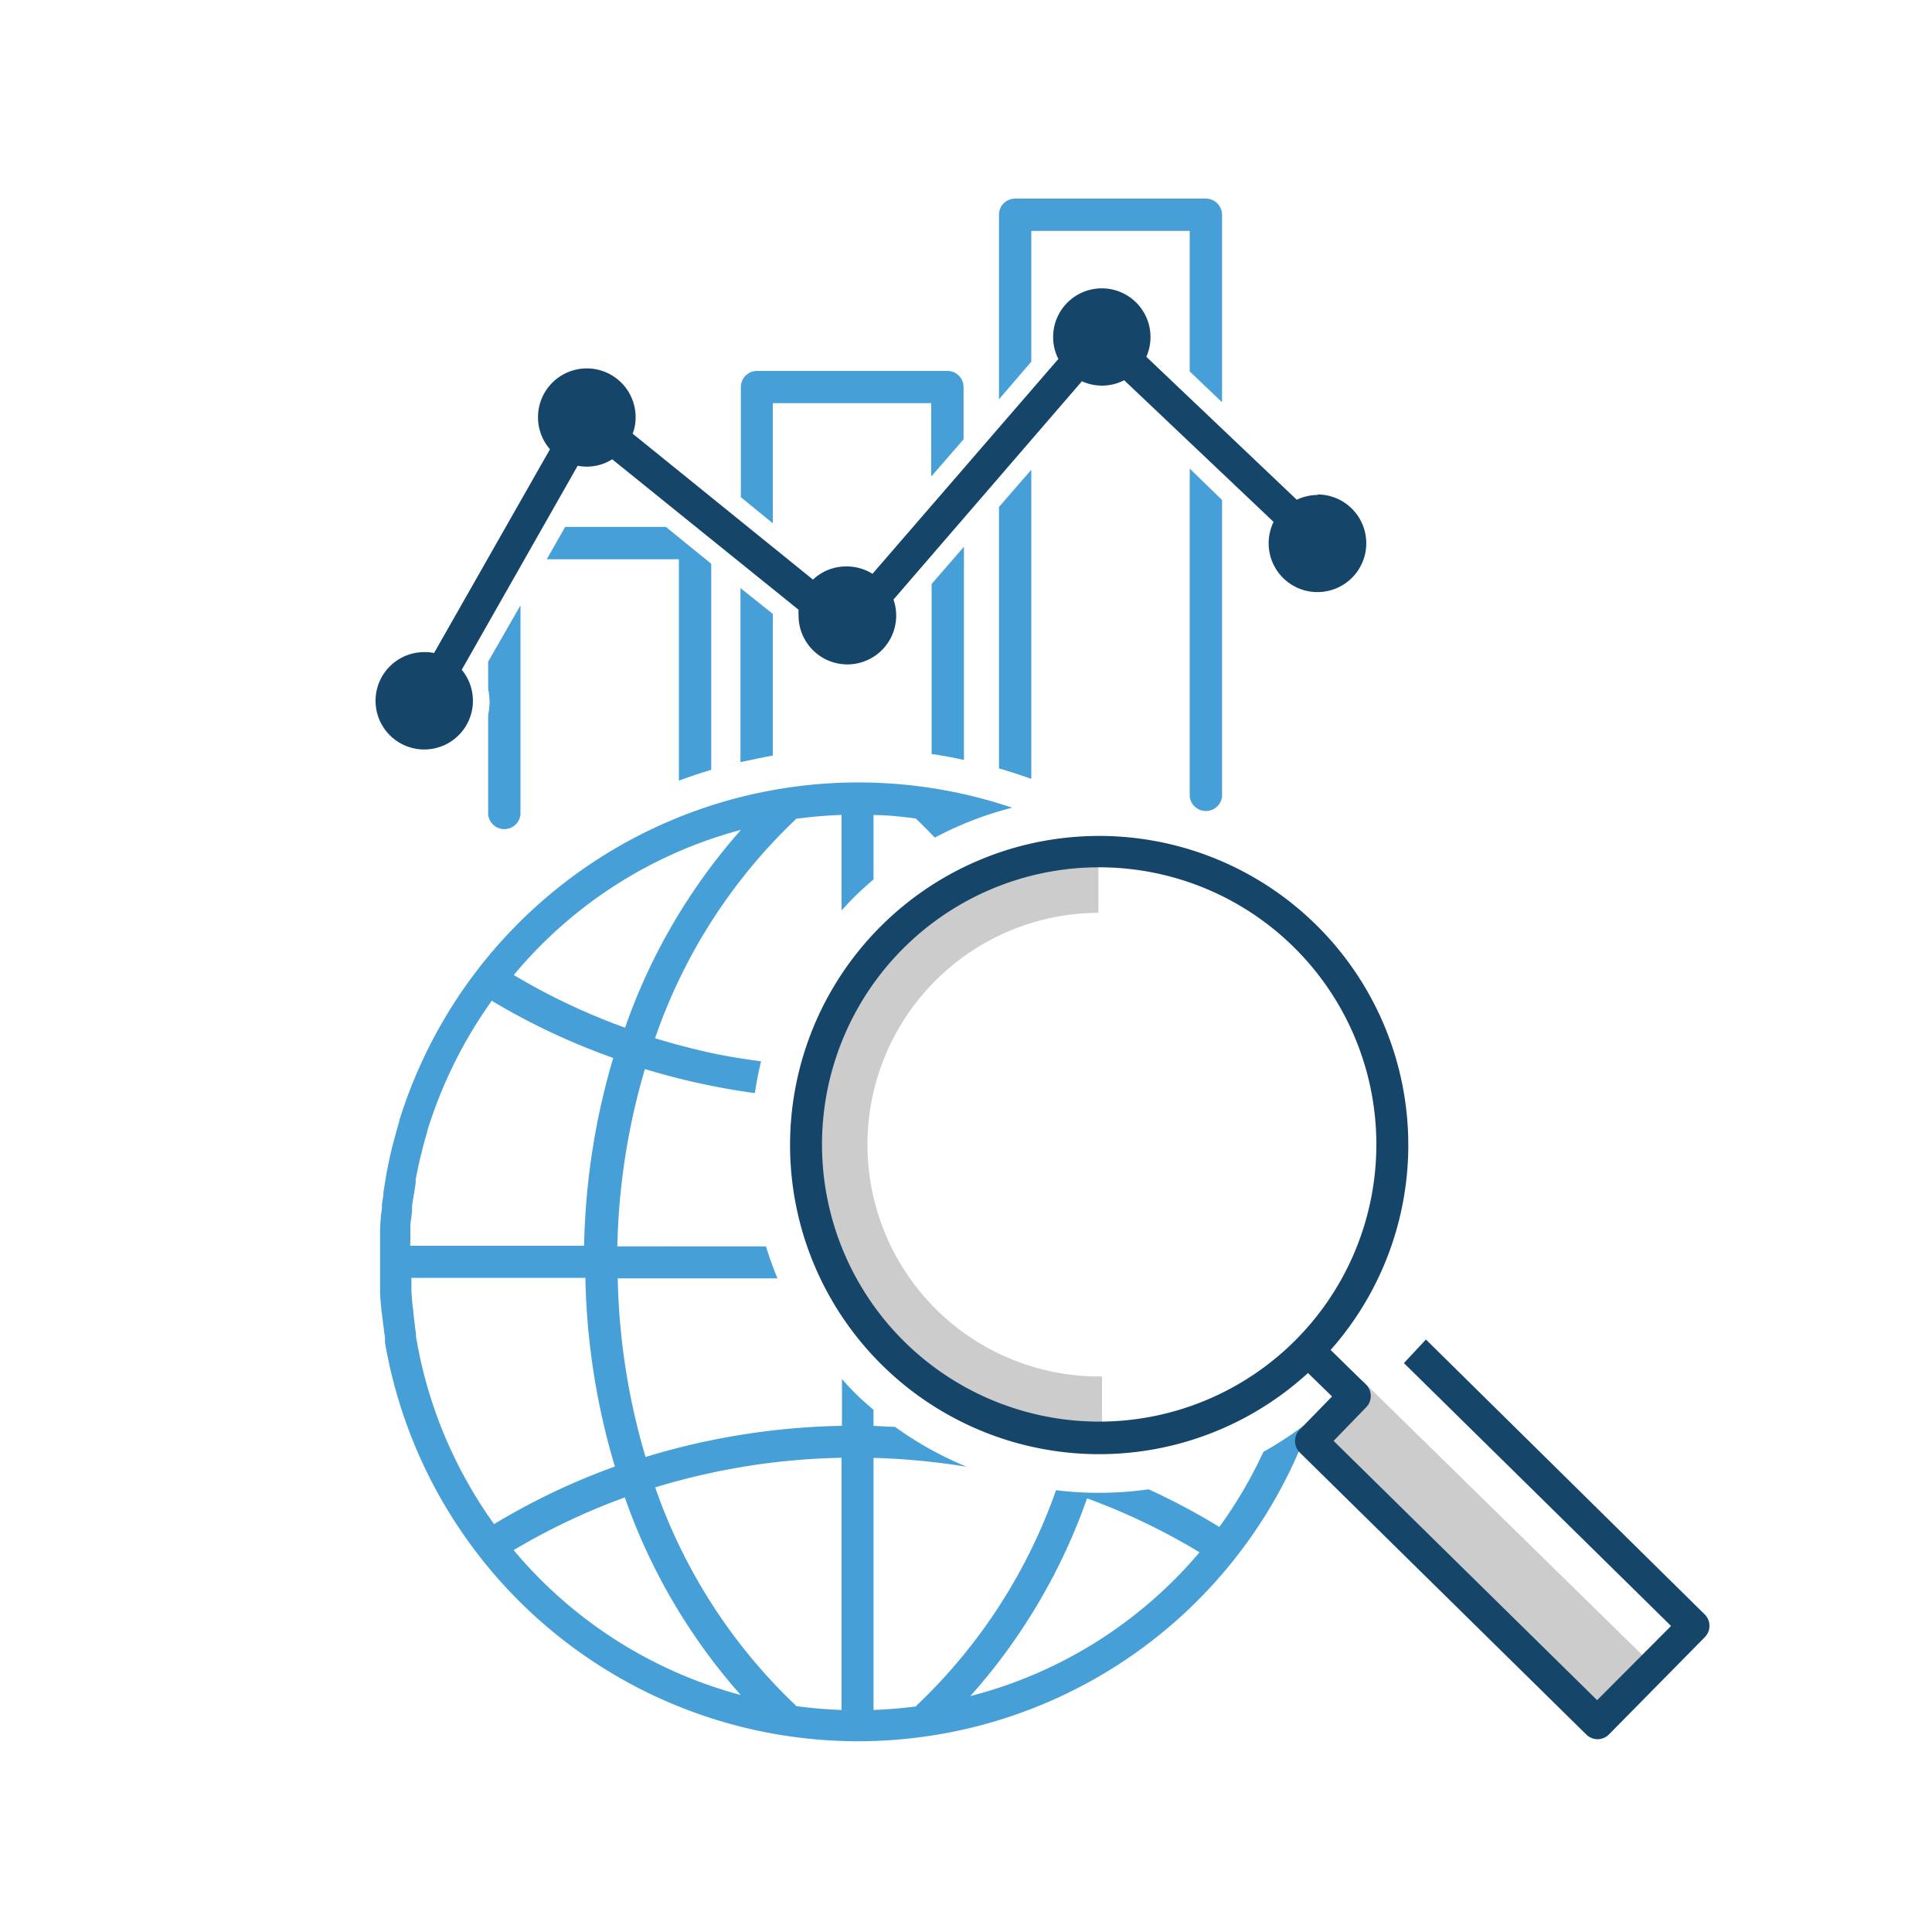
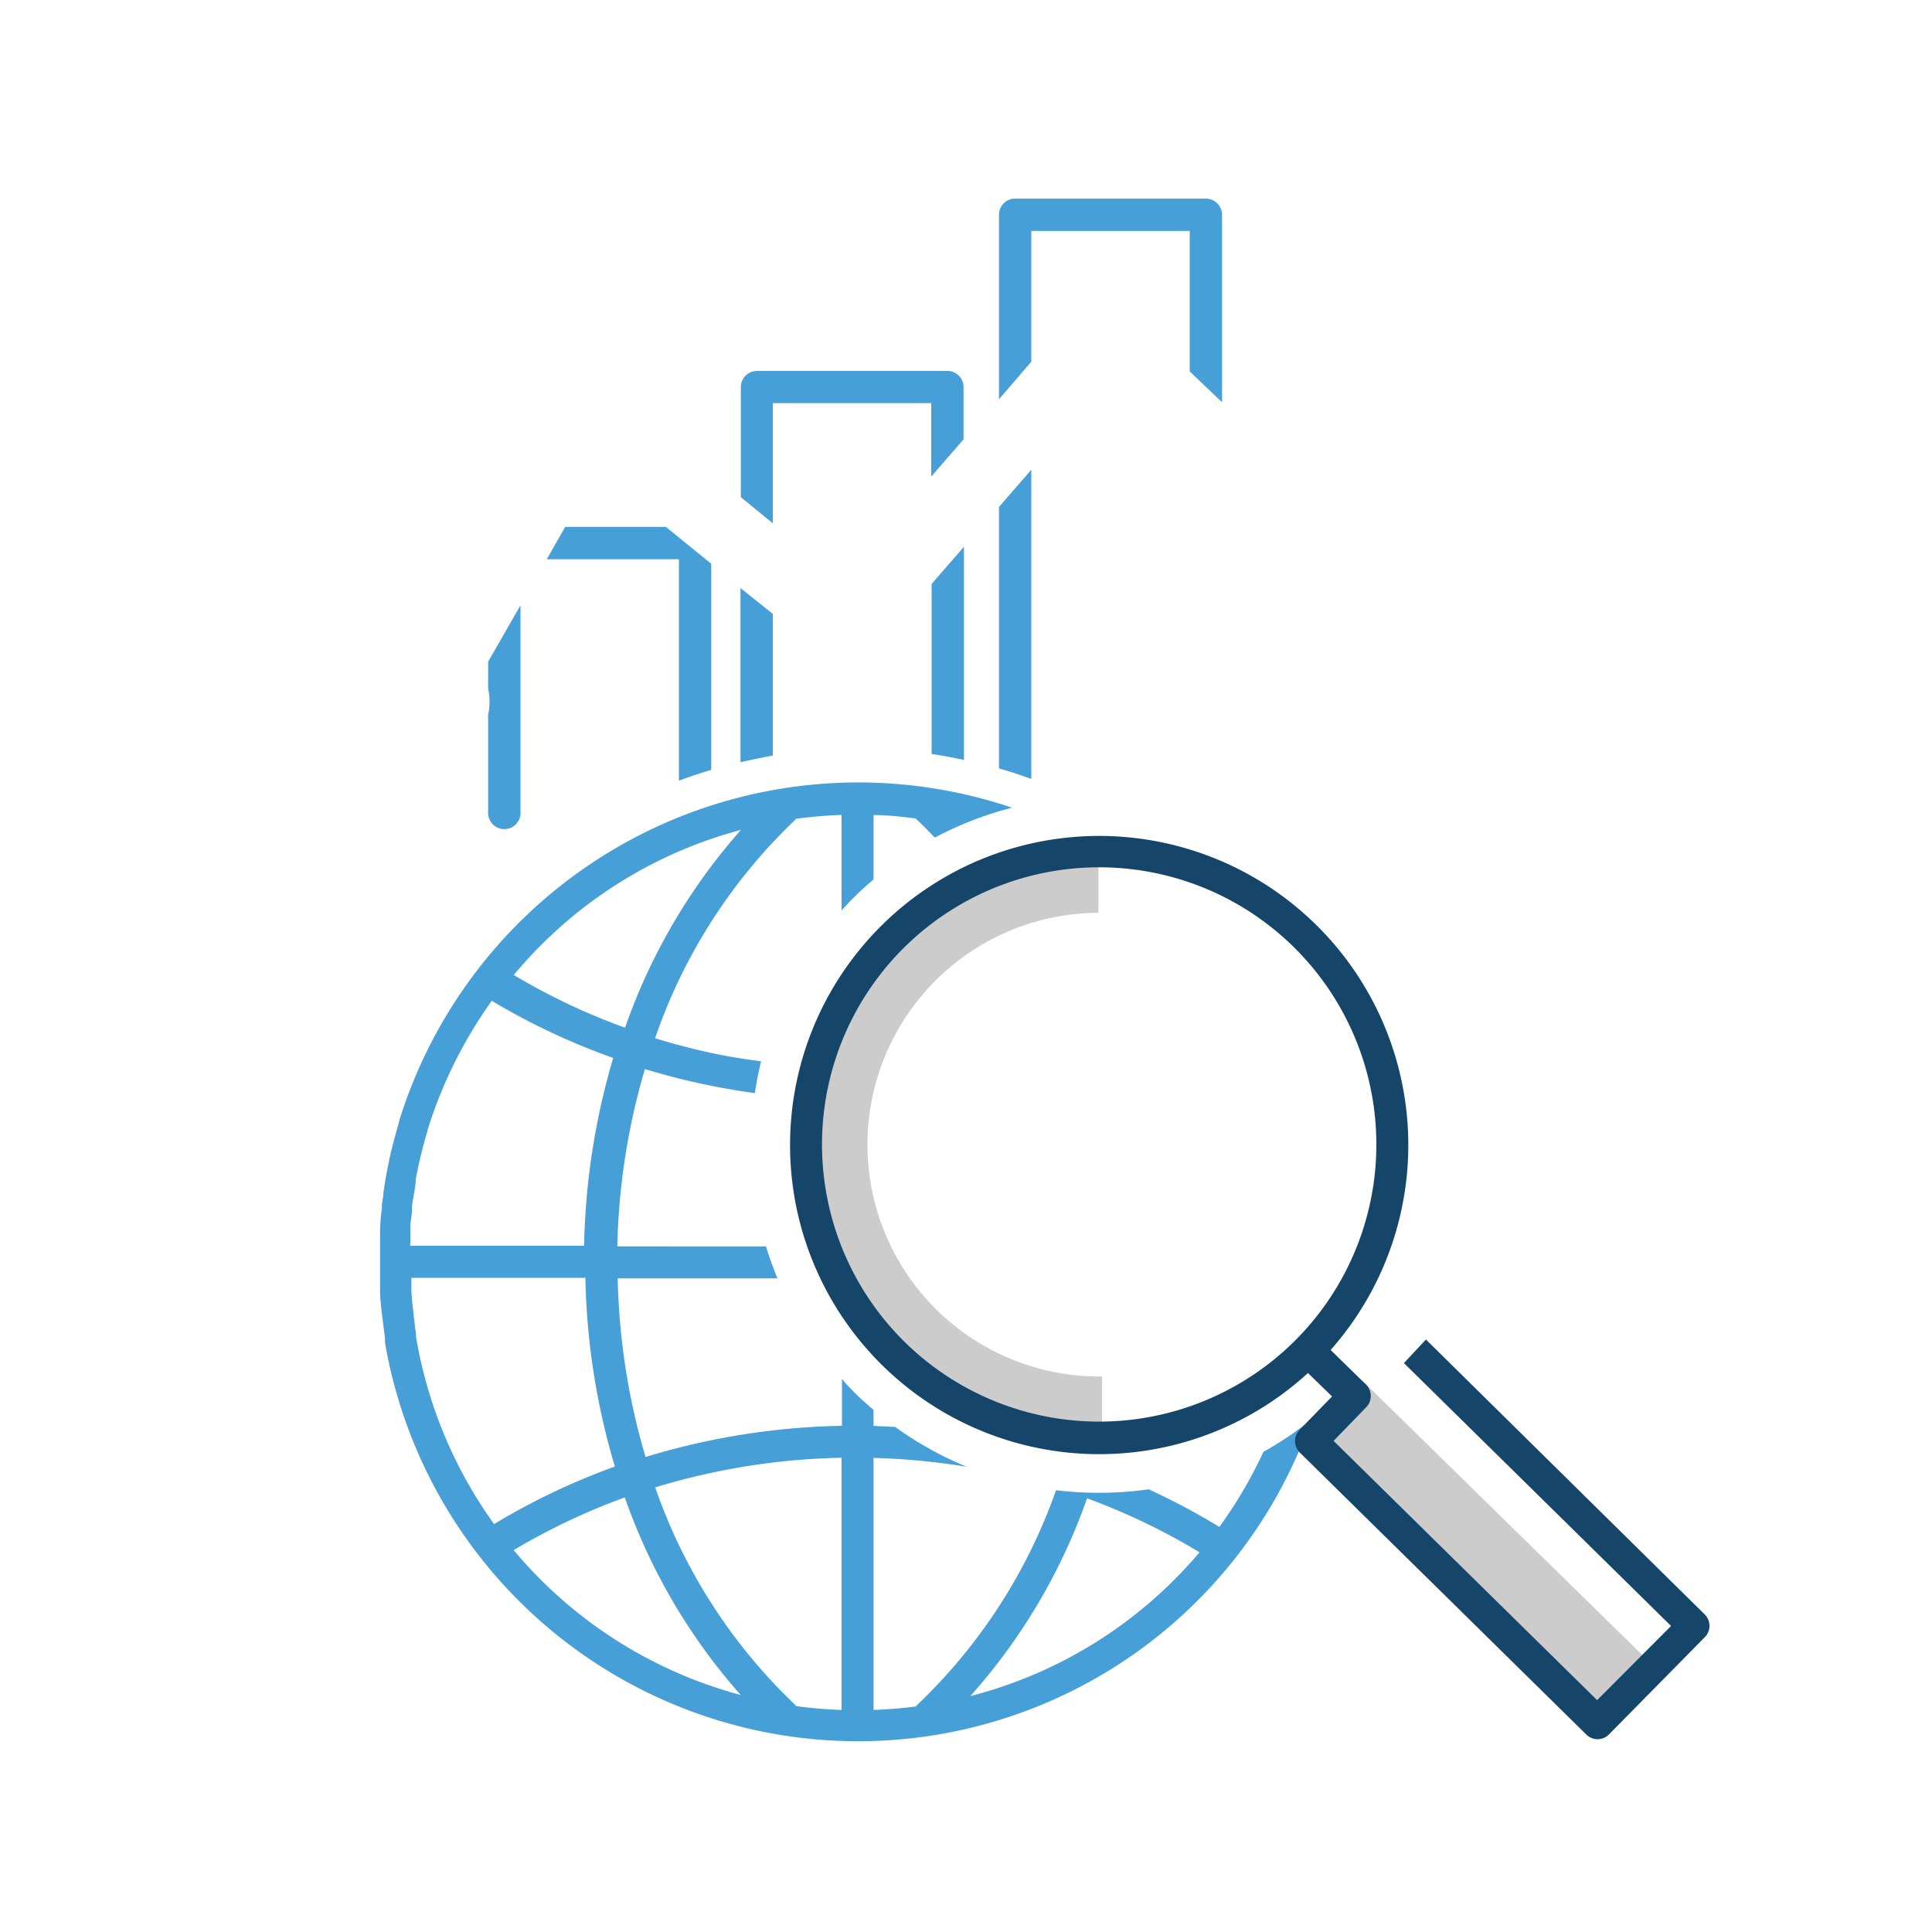
<svg xmlns="http://www.w3.org/2000/svg" id="Layer_1" data-name="Layer 1" viewBox="0 0 150 150">
  <defs>
    <style>.cls-1{fill:#ccc;}.cls-2{fill:#479fd8;}.cls-3{fill:#16456a;}</style>
  </defs>
  <title>LTP_Icon_Intelligence</title>
  <rect class="cls-1" x="112.62" y="104.3" width="5.01" height="31.12" transform="translate(-51.06 118.2) rotate(-45.58)" />
  <path class="cls-2" d="M80.07,28.08V17.93h12.3V28.84l2.51,2.39V16.68a1.26,1.26,0,0,0-1.26-1.26H78.81a1.25,1.25,0,0,0-1.25,1.26V31Z" />
-   <path class="cls-2" d="M92.37,36.38V61.82a1.26,1.26,0,0,0,2.51,0v-23Z" />
+   <path class="cls-2" d="M92.37,36.38V61.82v-23Z" />
  <path class="cls-2" d="M60,40.63V31.3h12.3V37l2.51-2.89V30.05a1.25,1.25,0,0,0-1.26-1.25H58.77a1.25,1.25,0,0,0-1.25,1.25V38.6Z" />
  <path class="cls-2" d="M37.9,51.37v2.12a5,5,0,0,1,.11,1,4.9,4.9,0,0,1-.11,1V63a1.26,1.26,0,1,0,2.51,0V47Z" />
  <path class="cls-2" d="M52.71,60.61c.82-.31,1.66-.59,2.51-.84v-16L51.7,40.91H43.88l-1.43,2.51H52.71Z" />
  <path class="cls-2" d="M98.09,112.72a34.53,34.53,0,0,1-3.42,5.83,52.46,52.46,0,0,0-5.49-2.92,27.47,27.47,0,0,1-7.19.07,42.42,42.42,0,0,1-10.78,16.67l-.11.12c-1.08.14-2.17.23-3.28.27V113.19a54.28,54.28,0,0,1,7.24.69,27,27,0,0,1-5.57-3.1c-.56,0-1.11-.06-1.67-.07v-1.25c-.49-.42-1-.86-1.45-1.32s-.7-.71-1-1.08v3.64a55.61,55.61,0,0,0-15.25,2.42,52.5,52.5,0,0,1-2.16-13.87H60.36c-.33-.81-.63-1.64-.89-2.48H47.93A52.44,52.44,0,0,1,50.07,83a54.59,54.59,0,0,0,8.54,1.87c.12-.83.28-1.65.48-2.47-1.22-.16-2.44-.35-3.64-.6-1.55-.33-3.08-.73-4.59-1.19A42.41,42.41,0,0,1,61.7,63.69l.1-.12c1.17-.15,2.34-.26,3.54-.3v7.41l.73-.78c.56-.57,1.15-1.11,1.75-1.62v-5c1.11,0,2.21.13,3.29.27a.52.52,0,0,0,.1.11c.47.44.92.91,1.37,1.37a27,27,0,0,1,6-2.32A37.32,37.32,0,0,0,31,87a.14.14,0,0,1,0,.06c-.13.44-.26.89-.38,1.35l-.12.45c-.12.47-.23.95-.33,1.43l-.11.55-.06.31-.06.35-.05.31-.12.77c0,.3-.08.61-.12.95l0,.2c0,.21-.05.41-.07.62s-.05.68-.07,1l0,.32,0,.46c0,.58,0,1.15,0,1.73v.14c0,.57,0,1.14,0,1.71l0,.44v.17c0,.38.05.76.08,1.13s.05.47.08.7.08.69.13,1v.07l.09.63,0,.25,0,.13a37.27,37.27,0,0,0,71.91,6A26.66,26.66,0,0,1,98.09,112.72ZM57.53,64.43a46,46,0,0,0-9,15.36,49.79,49.79,0,0,1-8.64-4.09A34.45,34.45,0,0,1,57.53,64.43ZM31.86,96.31c0-.13,0-.26,0-.39l0-.34c0-.32,0-.63.07-1l.06-.55,0-.24c0-.29.07-.58.11-.86l.12-.72.05-.34c0-.09,0-.19,0-.28l.16-.8c.09-.44.19-.89.31-1.33l.1-.42c.11-.4.22-.81.34-1.2a.14.14,0,0,0,0-.06,35.33,35.33,0,0,1,5-10.08,52.67,52.67,0,0,0,9.43,4.44,55,55,0,0,0-2.26,14.58H31.85C31.85,96.62,31.85,96.46,31.86,96.31Zm.44,7.47,0-.11v-.11l-.09-.59v-.07l-.12-1c0-.21-.05-.43-.07-.65s-.06-.7-.08-1.06V100c0-.13,0-.26,0-.39s0-.26,0-.4H45.45a54.65,54.65,0,0,0,2.29,14.65,53.07,53.07,0,0,0-9.38,4.47A34.74,34.74,0,0,1,32.3,103.78Zm7.58,16.57a50.84,50.84,0,0,1,8.63-4.09,46,46,0,0,0,9,15.34A34.66,34.66,0,0,1,39.88,120.35Zm25.46,12.41a33.85,33.85,0,0,1-3.52-.3,1.42,1.42,0,0,0-.12-.13,42.53,42.53,0,0,1-10.83-16.85,53,53,0,0,1,14.47-2.3Zm10-1.08a45.88,45.88,0,0,0,9.06-15.35,50.39,50.39,0,0,1,8.73,4.19A34.52,34.52,0,0,1,75.35,131.68Z" />
  <path class="cls-1" d="M85.45,111.87a23,23,0,0,1-.17-46l0,5a18,18,0,0,0,.14,36h.14l0,5Z" />
  <path class="cls-3" d="M132.35,125.34,110.71,104,109,105.83l20.74,20.41L124,132l-20.46-20.13,2.52-2.6a1.25,1.25,0,0,0,0-1.77l-2.75-2.69a24,24,0,1,0-1.76,1.79l1.87,1.82L100.91,111a1.26,1.26,0,0,0,0,1.77l22.24,21.89a1.24,1.24,0,0,0,1.77,0l7.42-7.53A1.25,1.25,0,0,0,132.35,125.34ZM70.25,104.2a21.52,21.52,0,1,1,30.42-.24A21.53,21.53,0,0,1,70.25,104.2Z" />
-   <path class="cls-3" d="M102.3,38.43a3.81,3.81,0,0,0-1.62.37L89,27.7a3.78,3.78,0,1,0-6.83.17L67.74,44.55a3.79,3.79,0,0,0-2-.57A3.74,3.74,0,0,0,63.12,45l-14-11.33a3.54,3.54,0,0,0,.23-1.27,3.79,3.79,0,1,0-6.65,2.48l-9,15.82a3.35,3.35,0,0,0-.71-.07A3.78,3.78,0,1,0,35.85,52l9-15.84a3.82,3.82,0,0,0,.68.07,3.7,3.7,0,0,0,2-.57L62,47.34a3,3,0,0,0,0,.43,3.79,3.79,0,1,0,7.37-1.22L84,29.6a3.74,3.74,0,0,0,3.28-.08l11.6,11a3.79,3.79,0,1,0,3.4-2.13Z" />
  <path class="cls-2" d="M74.84,59V42.45l-2.51,2.89v13.2C73.18,58.66,74,58.82,74.84,59Z" />
  <path class="cls-2" d="M60,58.66v-11l-2.51-2V59.17C58.35,59,59.18,58.8,60,58.66Z" />
  <path class="cls-2" d="M80.07,60.47v-24l-2.51,2.89V59.66C78.41,59.9,79.24,60.18,80.07,60.47Z" />
</svg>